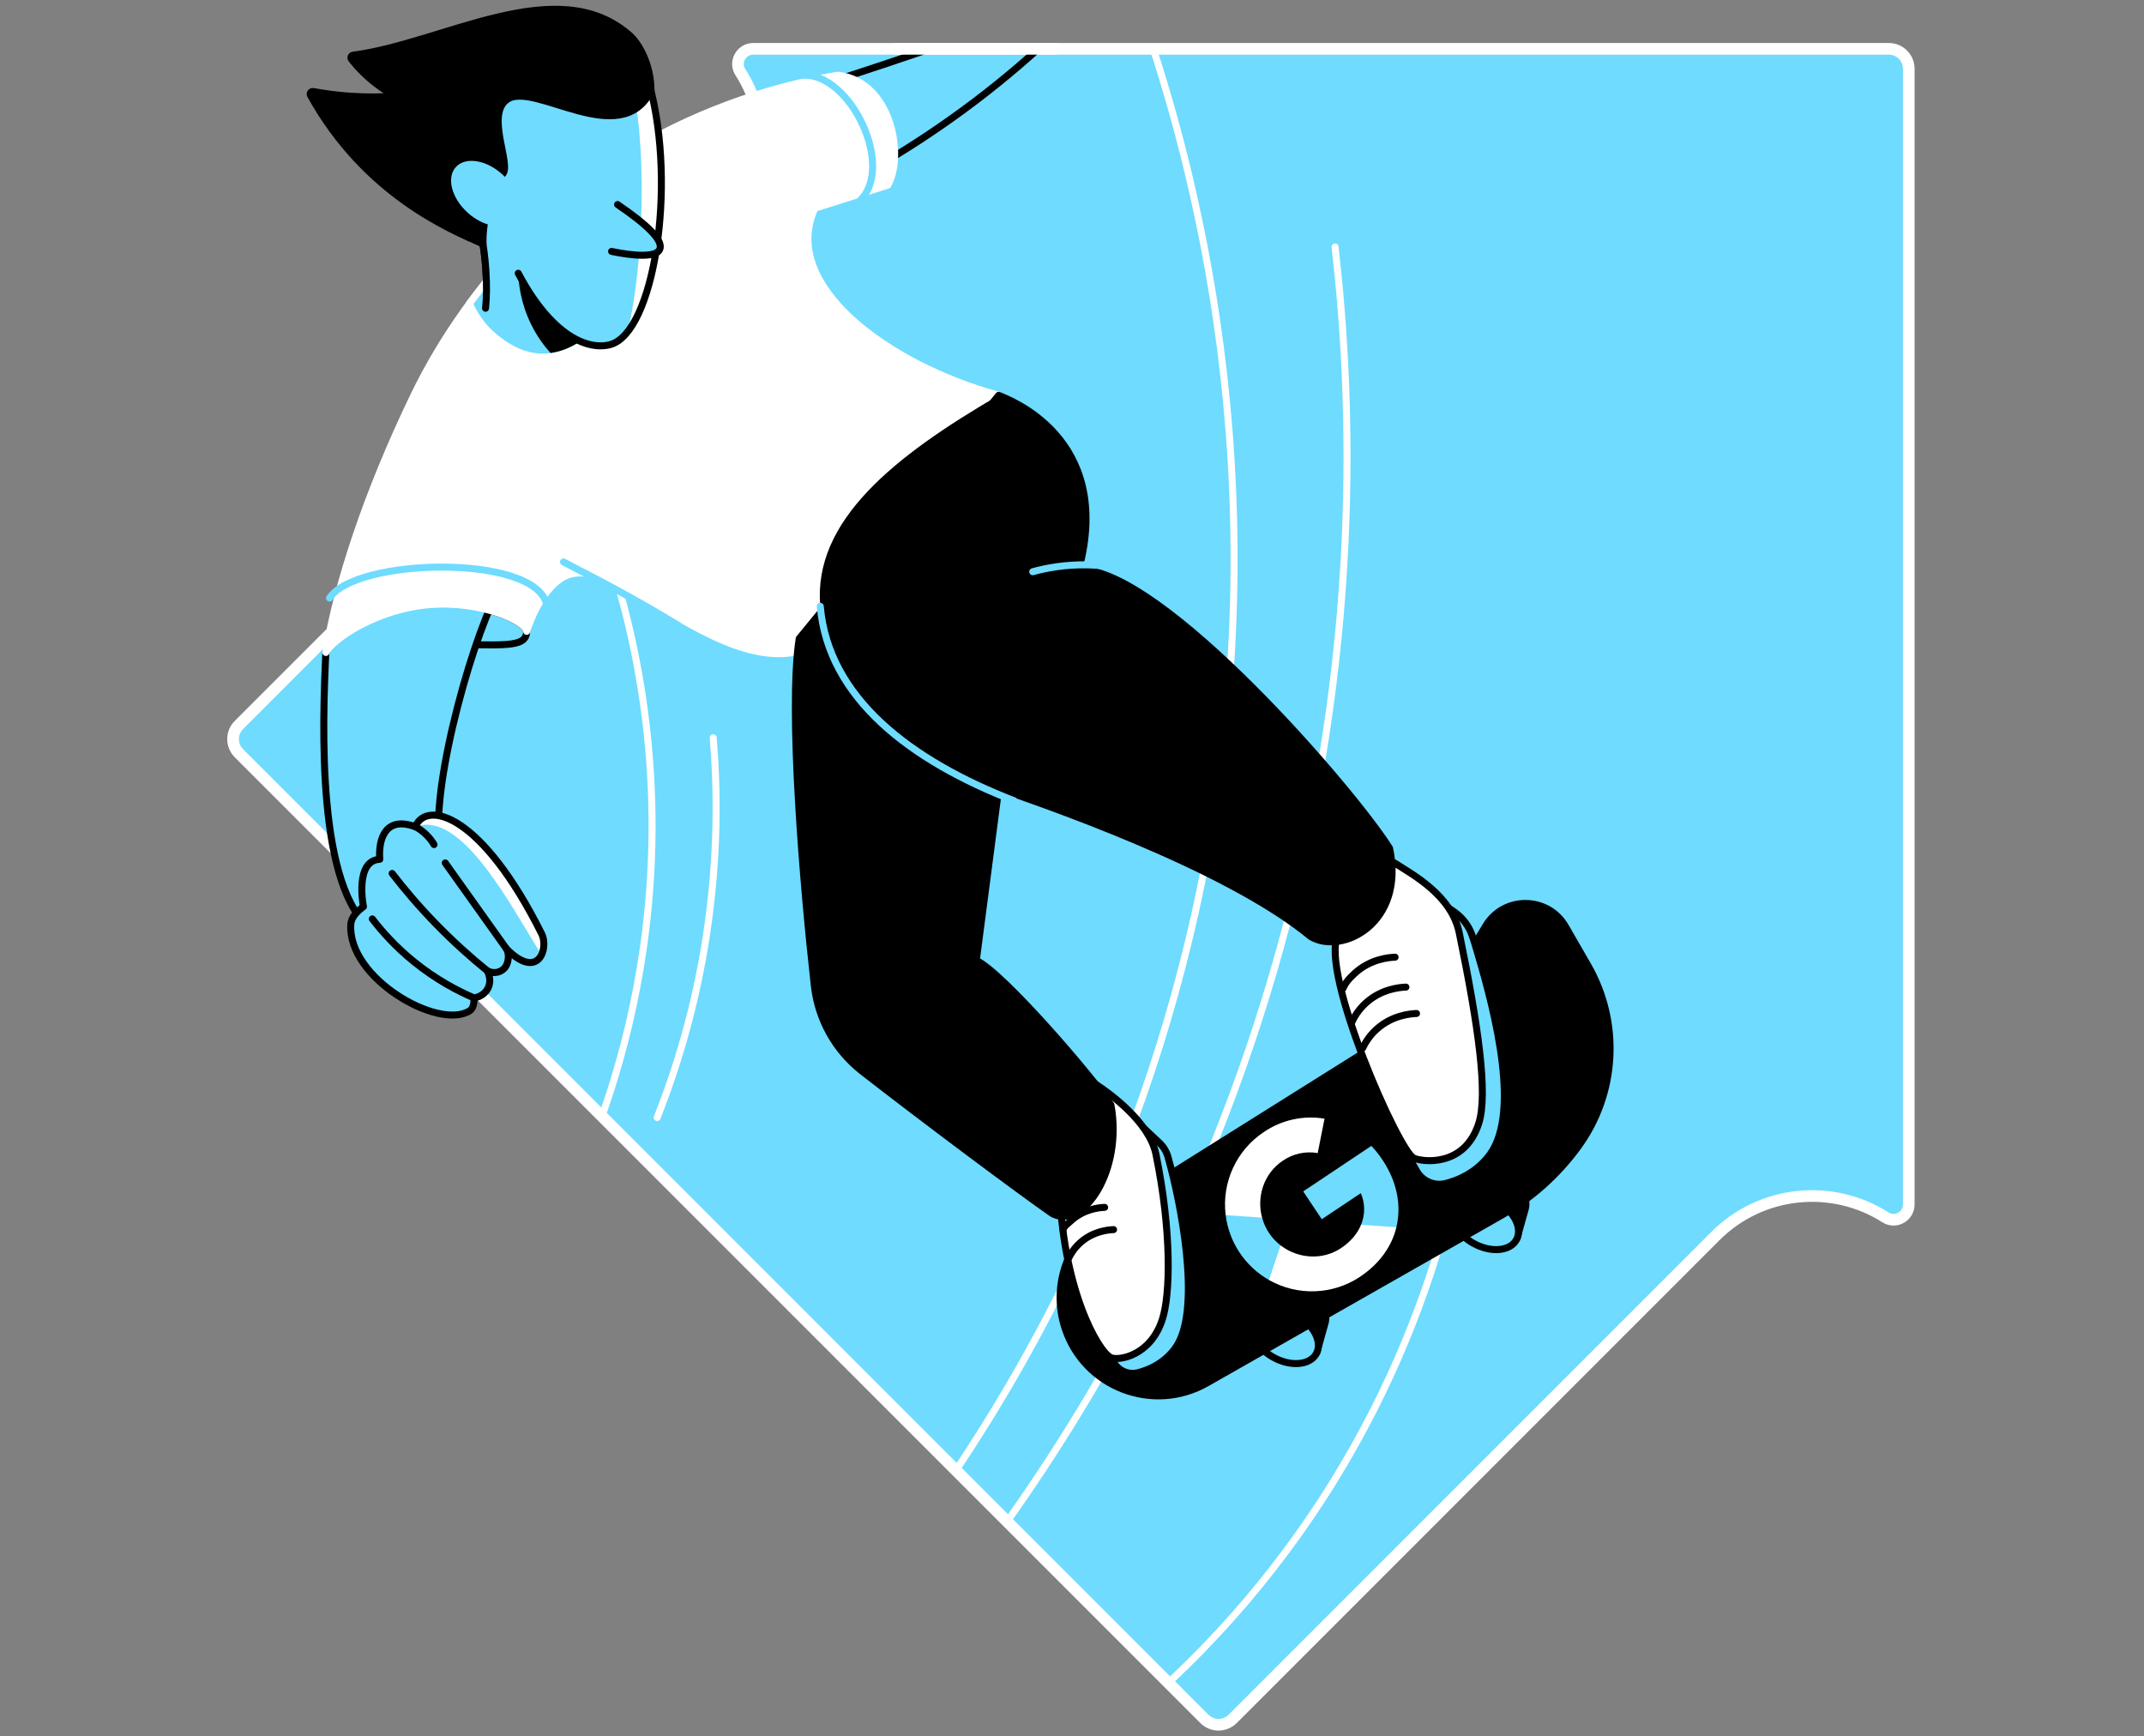
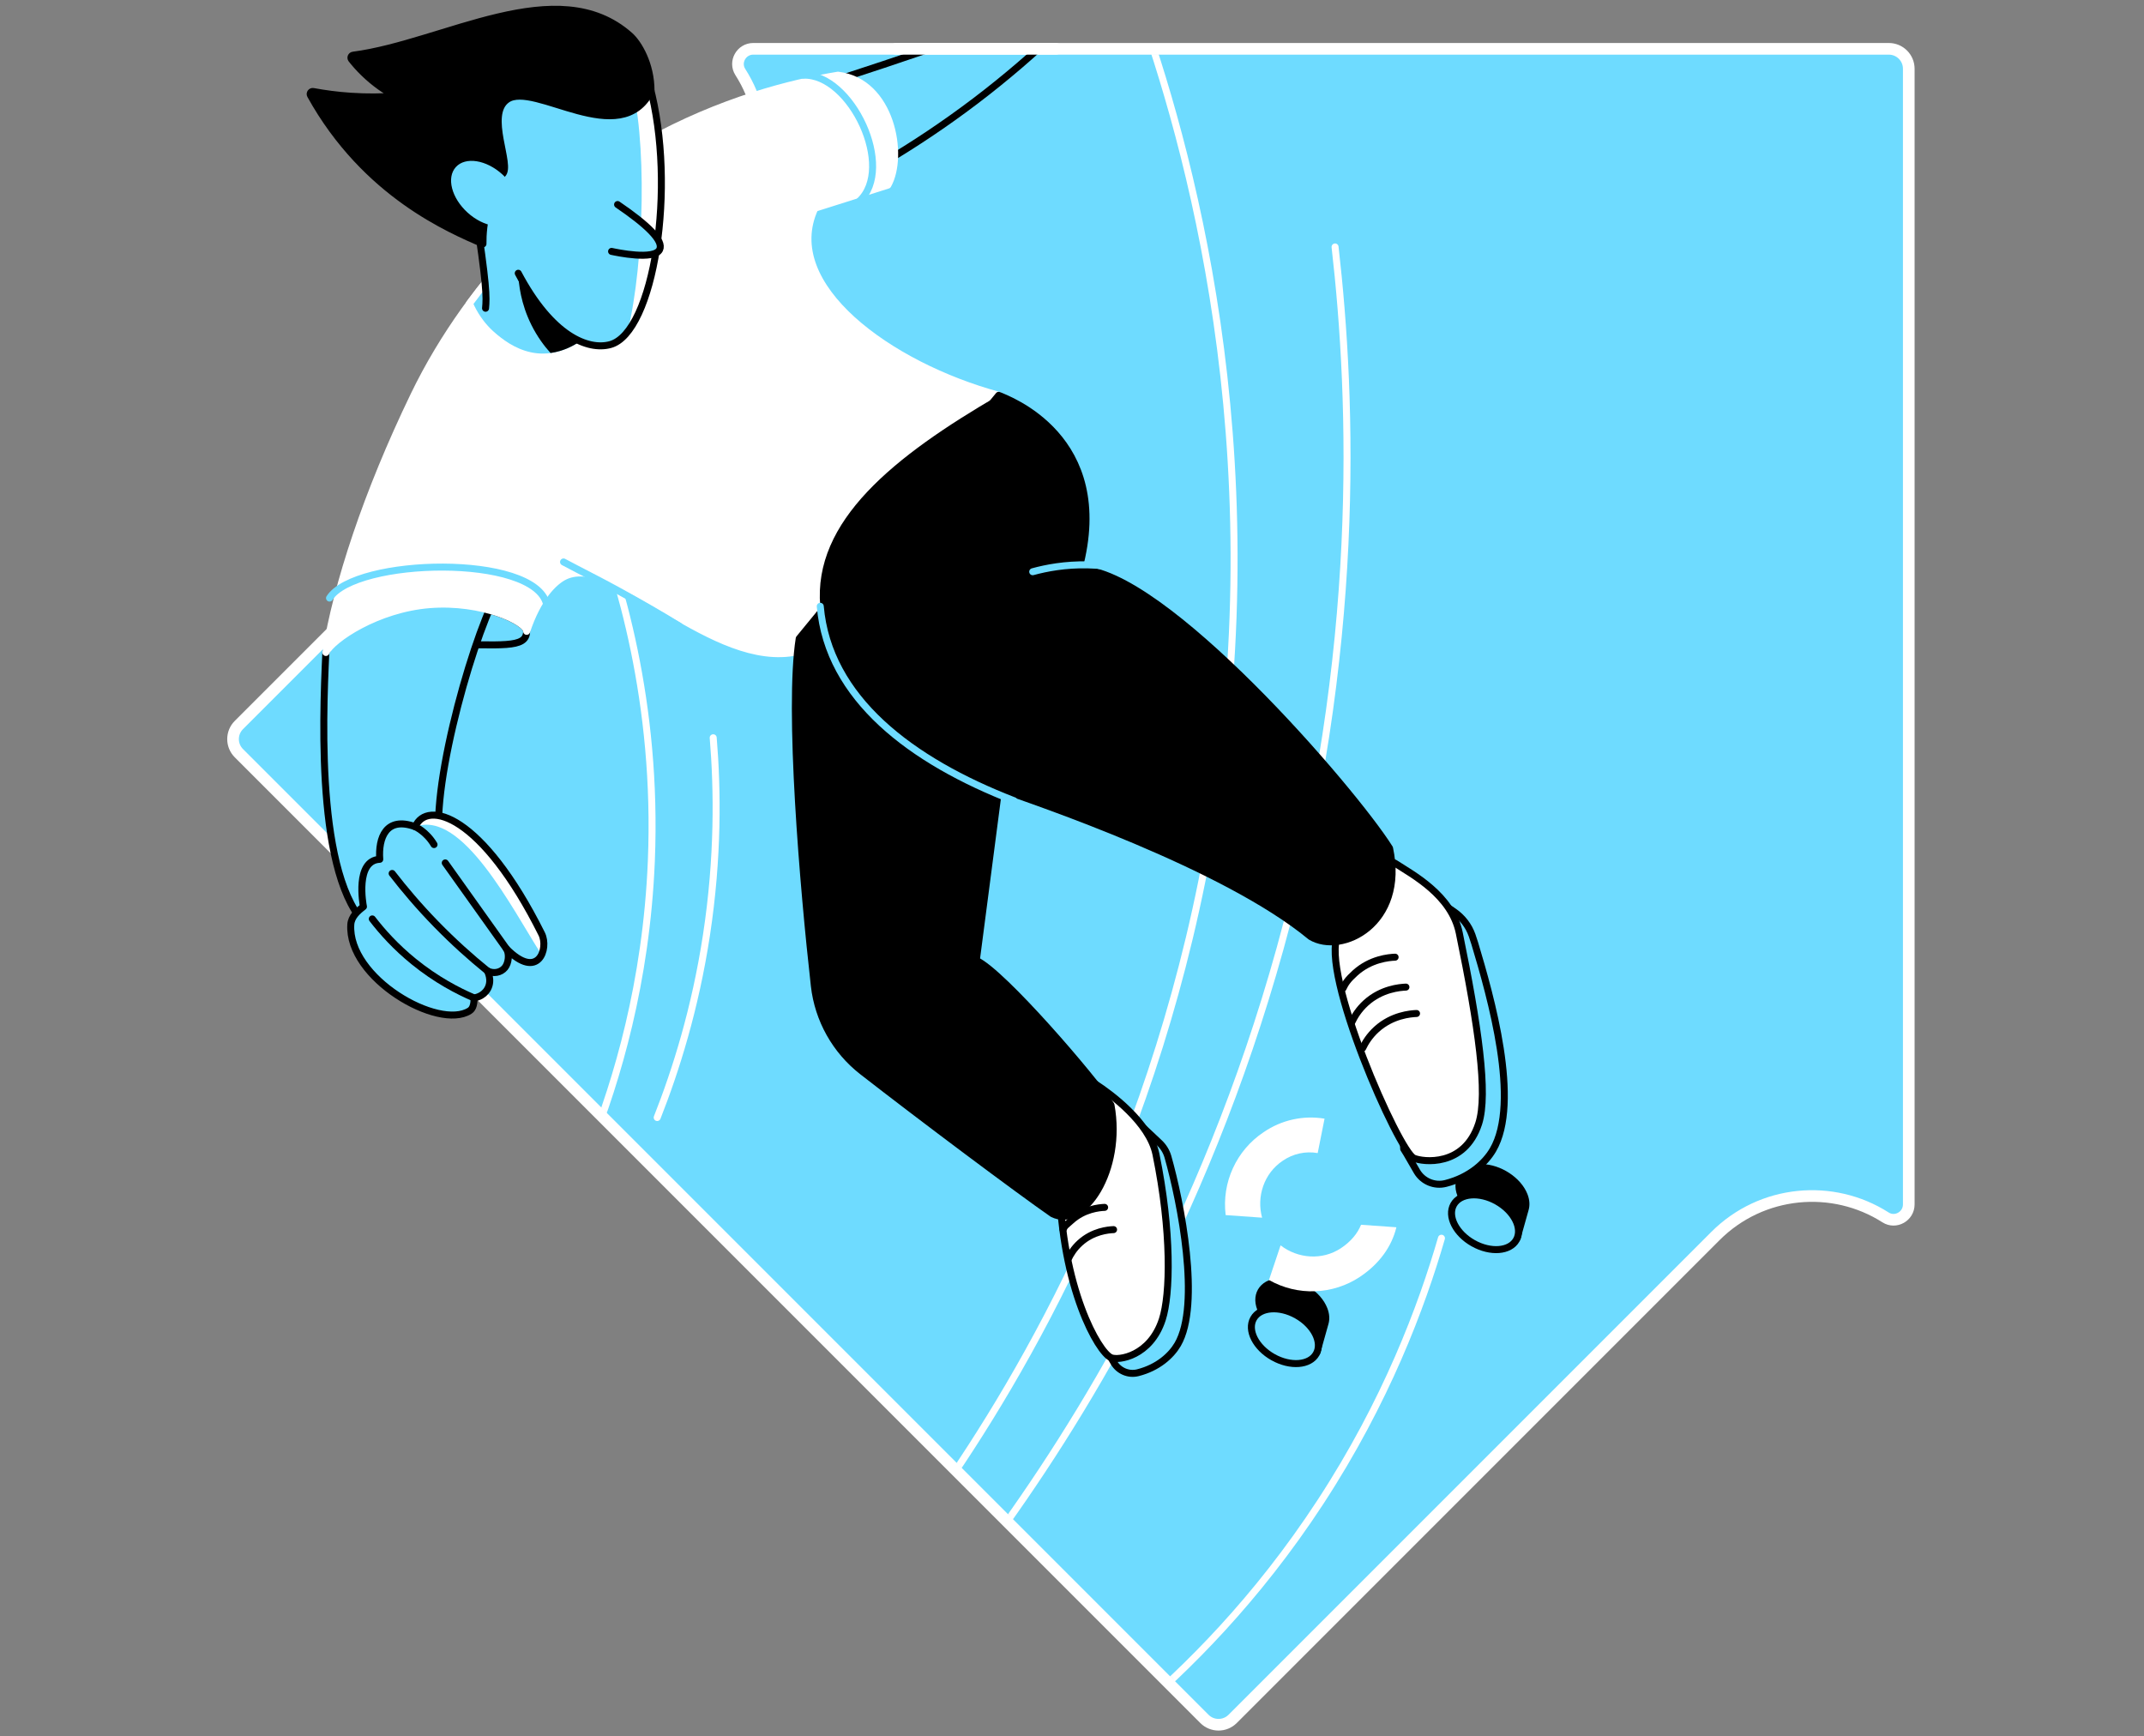
<svg xmlns="http://www.w3.org/2000/svg" width="368" height="298" viewBox="0 0 368 298" fill="none">
  <rect x="0" y="0" width="368" height="298" fill="#808080" stroke="none" />
  <g clip-path="url(#clip0_7608_1434)">
    <path d="M123.867 41.559L41.003 124.427C39.666 125.761 39.666 127.93 41.003 129.264L206.731 294.999C208.069 296.333 210.234 296.333 211.572 294.999L294.436 212.132C302.364 204.203 314.563 203.137 323.639 208.931C325.361 210.03 327.624 208.752 327.624 206.71V11.796C327.624 9.909 326.089 8.378 324.199 8.378H129.289C127.247 8.378 125.969 10.635 127.071 12.363C132.869 21.436 131.799 33.635 123.867 41.563" fill="#6EDBFF" />
    <path d="M123.867 41.559L41.003 124.427C39.666 125.761 39.666 127.93 41.003 129.264L206.731 294.999C208.069 296.333 210.234 296.333 211.572 294.999L294.436 212.132C302.364 204.203 314.563 203.137 323.639 208.931C325.361 210.03 327.624 208.752 327.624 206.71V11.796C327.624 9.909 326.089 8.378 324.199 8.378H129.289C127.247 8.378 125.969 10.635 127.071 12.363C132.869 21.436 131.799 33.635 123.867 41.563" stroke="white" stroke-width="2" stroke-linecap="round" stroke-linejoin="round" />
    <mask id="mask0_7608_1434" style="mask-type:luminance" maskUnits="userSpaceOnUse" x="41" y="-5" width="287" height="301">
      <path d="M106.955 -1.863L50.516 -5C49.178 -3.666 40.373 128.258 41.711 129.588L63.507 176.416L88.567 176.444L207.119 294.999C208.453 296.334 210.615 296.334 211.949 294.999L294.651 212.294C302.565 204.38 314.736 203.316 323.798 209.101C325.516 210.199 327.776 208.921 327.776 206.883V12.349C327.776 10.466 326.244 8.934 324.357 8.934H129.824C127.786 8.934 126.511 11.188 127.61 12.913C133.398 21.968 123.829 -3.954 115.914 3.956" fill="white" />
    </mask>
    <g mask="url(#mask0_7608_1434)">
      <path d="M101.413 86.611C106.296 98.997 112.914 120.539 111.798 147.764C110.939 168.718 105.81 185.54 101.413 196.654" stroke="white" stroke-width="1.2" stroke-linecap="round" stroke-linejoin="round" />
      <path d="M122.416 126.615C123.159 135.536 123.293 147.14 121.261 160.462C119.329 173.143 115.988 183.723 112.802 191.792" stroke="white" stroke-width="1.2" stroke-linecap="round" stroke-linejoin="round" />
      <path d="M195.11 0.078C203.851 24.402 218.729 76.168 208.185 140.849C199.109 196.523 175.342 236.334 160.876 257.003" stroke="white" stroke-width="1.2" stroke-linecap="round" stroke-linejoin="round" />
      <path d="M229.153 42.382C232.16 68.604 233.818 112.019 219.721 162.769C206.551 210.191 184.973 244.759 169.722 265.46" stroke="white" stroke-width="1.2" stroke-linecap="round" stroke-linejoin="round" />
      <path d="M247.414 212.502C244.024 224.215 237.937 240.48 226.646 257.77C215.631 274.633 203.53 286.543 194.338 294.31" stroke="white" stroke-width="1.2" stroke-linecap="round" stroke-linejoin="round" />
      <path d="M261.617 205.159C260.61 202.565 257.354 200.428 254.344 200.382C251.334 200.34 249.707 202.41 250.714 205.005C251.721 207.599 254.978 209.736 257.988 209.782C258.065 209.782 258.139 209.778 258.216 209.775L257.523 212.123L260.392 212.5L261.807 207.458C261.991 206.782 261.945 205.997 261.617 205.159Z" fill="black" stroke="black" stroke-width="1.2" stroke-linecap="round" stroke-linejoin="round" />
      <path d="M260.273 212.783C261.39 210.794 259.886 207.829 256.913 206.161C253.941 204.492 250.627 204.752 249.51 206.74C248.394 208.729 249.898 211.694 252.87 213.363C255.842 215.031 259.157 214.772 260.273 212.783Z" fill="#6EDBFF" stroke="black" stroke-width="1.2" stroke-linecap="round" stroke-linejoin="round" />
      <path d="M227.263 224.719C226.256 222.125 223 219.988 219.99 219.942C216.98 219.9 215.353 221.97 216.36 224.565C217.367 227.159 220.624 229.296 223.634 229.342C223.711 229.342 223.785 229.338 223.862 229.335L223.169 231.683L226.038 232.06L227.453 227.018C227.637 226.342 227.591 225.557 227.263 224.719Z" fill="black" stroke="black" stroke-width="1.2" stroke-linecap="round" stroke-linejoin="round" />
      <path d="M225.921 232.342C227.037 230.353 225.533 227.388 222.561 225.72C219.589 224.051 216.274 224.311 215.158 226.299C214.041 228.288 215.545 231.253 218.518 232.922C221.49 234.59 224.804 234.331 225.921 232.342Z" fill="#6EDBFF" stroke="black" stroke-width="1.2" stroke-linecap="round" stroke-linejoin="round" />
-       <path d="M189.857 208.418L246.574 172.849L255.037 158.876C258.167 153.711 265.687 153.792 268.704 159.024L272.538 165.674C278.178 175.461 277.527 187.65 270.877 196.779C267.352 201.619 262.839 205.65 257.636 208.615L207.154 237.346C197.898 242.616 186.136 238.085 182.806 227.967C180.38 220.602 183.292 212.533 189.861 208.414L189.857 208.418Z" fill="black" stroke="black" stroke-width="1.2" stroke-linecap="round" stroke-linejoin="round" />
      <path d="M237.279 199.035C236.716 198.194 236.082 197.391 235.382 196.659L223.683 204.467L226.872 209.245L233.572 204.774C234.322 206.499 234.339 208.46 233.607 210.199L235.677 213.297L239.673 210.628C240.578 206.9 239.796 202.809 237.279 199.035Z" fill="#6EDBFF" />
      <path d="M233.456 219.105C236.8 216.873 238.888 213.891 239.68 210.624L233.614 210.195C233.008 211.695 231.857 213.082 230.185 214.198C226.95 216.359 222.749 216.007 219.806 213.729L215.68 216.483L217.814 219.676C222.714 222.457 228.77 222.239 233.459 219.109L233.456 219.105Z" fill="white" />
      <path d="M219.796 213.726C218.247 212.533 217.135 210.864 216.628 208.977L214.494 205.784L210.375 208.533C210.956 213.212 213.713 217.342 217.81 219.672L219.8 213.726H219.796Z" fill="#6EDBFF" />
      <path d="M220.173 199.208C221.923 198 224.077 197.525 226.172 197.891L227.348 191.987C223.701 191.378 219.951 192.206 216.895 194.3C212.206 197.43 209.682 202.936 210.375 208.534L216.628 208.978C215.645 205.383 216.938 201.366 220.173 199.208Z" fill="white" />
      <path d="M83.088 34.56L81.497 35.546C82.324 38.387 83.109 42.02 83.394 46.291C83.644 50.068 83.44 53.388 83.091 56.085" stroke="black" stroke-width="1.2" stroke-linecap="round" stroke-linejoin="round" />
      <path d="M143.836 13.646C149.06 11.949 154.334 10.193 159.647 8.376C162.555 7.383 165.438 6.383 168.3 5.376H181.45C177.45 9.193 172.793 13.248 167.438 17.315C162.08 21.381 156.922 24.778 152.169 27.609C149.391 22.955 146.614 18.3 143.836 13.646Z" stroke="black" stroke-width="1.2" stroke-linecap="round" stroke-linejoin="round" />
      <path d="M56.086 112.593C55.487 110.97 63.644 104.566 73.734 103.767C82.828 103.049 90.383 106.724 90.387 108.351C90.39 111.378 85.947 110.586 75.639 110.586C60.881 110.586 56.508 113.733 56.089 112.593H56.086Z" fill="#6EDBFF" stroke="black" stroke-width="1.2" stroke-linecap="round" stroke-linejoin="round" />
      <path d="M85.243 101.949C80.536 110.958 73.083 138.296 75.875 146.358C72.111 150.428 67.879 155.712 64.119 159.782C54.272 152.931 55.357 124.041 55.927 111.979C57.606 108.635 59.289 105.294 60.968 101.949H85.246H85.243Z" fill="#6EDBFF" stroke="black" stroke-width="1.2" stroke-linecap="round" stroke-linejoin="round" />
      <path d="M71.274 141.886C66.264 140.031 64.933 144.967 65.581 147.805C61.434 147.262 62.303 155.226 62.384 155.596C61.388 156.349 60.296 157.328 60.212 158.655C59.638 167.89 75.291 176.863 80.61 173.47C81.293 173.037 81.371 172.061 81.367 171.262C81.525 171.241 82.948 171.033 83.691 169.713C84.543 168.189 83.666 166.654 83.627 166.594C84.662 167.175 85.954 166.932 86.662 166.062C87.292 165.291 87.482 163.711 86.923 162.827C92.401 168.358 94.228 162.774 92.974 160.271C82.726 139.749 73.256 137.211 71.274 141.883V141.886Z" fill="#6EDBFF" />
      <path d="M74.498 144.944C73.167 142.715 71.273 141.884 71.273 141.884" stroke="black" stroke-width="1.2" stroke-linecap="round" stroke-linejoin="round" />
      <path d="M76.424 148.094L86.925 162.831" stroke="black" stroke-width="1.2" stroke-linecap="round" stroke-linejoin="round" />
      <path d="M67.309 149.902C69.418 152.631 71.91 155.574 74.843 158.584C77.885 161.707 80.863 164.361 83.627 166.597" stroke="black" stroke-width="1.2" stroke-linecap="round" stroke-linejoin="round" />
      <path d="M63.901 157.704C65.619 159.943 67.946 162.527 71.023 165.026C74.86 168.139 78.574 170.071 81.366 171.265" stroke="black" stroke-width="1.2" stroke-linecap="round" stroke-linejoin="round" />
      <path d="M71.273 141.886C79.321 138.89 87.887 155.919 92.956 163.862C93.484 162.781 93.481 161.281 92.977 160.274C82.729 139.753 73.259 137.215 71.276 141.886H71.273Z" fill="white" />
      <path d="M71.274 141.886C66.264 140.031 64.915 143.816 65.183 147.474C60.927 147.674 62.303 155.226 62.384 155.599C61.388 156.352 60.296 157.331 60.212 158.658C59.638 167.893 75.291 176.867 80.61 173.473C81.293 173.04 81.371 172.065 81.367 171.266C81.525 171.245 82.948 171.037 83.691 169.717C84.543 168.192 83.666 166.657 83.627 166.597C84.662 167.178 85.954 166.935 86.662 166.066C87.292 165.295 87.482 163.714 86.923 162.83C92.401 168.361 94.228 162.778 92.974 160.274C82.726 139.753 73.256 137.215 71.274 141.886Z" stroke="black" stroke-width="1.2" stroke-linecap="round" stroke-linejoin="round" />
      <path d="M139.865 35.737C144.04 34.417 148.216 33.093 152.395 31.773C155.25 26.7 153.028 14.012 143.833 12.903C135.883 14.223 123.871 17.184 110.848 24.419C98.093 31.506 81.036 47.158 71.045 67.845C62.919 84.673 57.818 100.266 55.934 111.979C57.04 109.715 64.725 104.484 73.741 103.769C82.835 103.051 90.39 106.726 90.394 108.353C92.284 102.657 95.052 99.763 97.055 98.851C105.775 94.887 122.428 115.028 136.904 111.842C148.413 97.175 159.922 82.508 171.427 67.841C152.715 62.772 133.686 49.056 139.869 35.734L139.865 35.737Z" fill="white" stroke="white" stroke-width="1.2" stroke-linecap="round" stroke-linejoin="round" />
      <path d="M56.561 102.641C60.986 95.751 91.735 95.008 93.816 103.676" stroke="#6EDBFF" stroke-width="1.2" stroke-linecap="round" stroke-linejoin="round" />
      <path d="M137.893 12.903C146.068 12.59 153.764 28.82 147.465 34.565" stroke="#6EDBFF" stroke-width="1.2" stroke-linecap="round" stroke-linejoin="round" />
      <path d="M96.727 96.445C99.769 98.071 103.1 99.719 106.187 101.426C109.813 103.43 113.102 105.289 116.608 107.454" stroke="#6EDBFF" stroke-width="1.2" stroke-linecap="round" stroke-linejoin="round" />
      <path d="M96.593 60.148C97.663 59.813 99.846 58.905 101.867 56.194L95.378 35.729C90.284 40.327 85.183 45.837 80.574 52.096C83.936 59.753 91.403 61.774 96.593 60.148Z" fill="#6EDBFF" stroke="white" stroke-width="1.2" stroke-linecap="round" stroke-linejoin="round" />
      <path d="M195.737 197.763L196.31 193.599L199.004 196.137C199.697 196.792 200.208 197.619 200.468 198.534C202.683 206.308 206.126 223.893 202.144 230.723C201.035 232.624 198.764 234.719 195.29 235.589C193.702 235.986 192.036 235.272 191.199 233.867C190.505 232.702 189.811 231.399 189.276 230.586L195.73 197.76L195.737 197.763Z" fill="#6EDBFF" stroke="black" stroke-width="1.2" stroke-linecap="round" stroke-linejoin="round" />
      <path d="M181.827 202.884C182.225 221.117 188.53 232.052 190.699 233.003C191.962 233.556 197.444 232.767 199.5 226.451C200.894 222.166 201.13 211.379 198.405 198.075C197.282 192.59 190.54 187.686 188.041 186.056C184.879 184.472 181.711 186.144 178.549 184.56L181.827 202.884Z" fill="white" stroke="black" stroke-width="1.2" stroke-linecap="round" stroke-linejoin="round" />
      <path d="M188.043 202.882C187.156 202.917 184.516 203.135 182.284 205.163" stroke="black" stroke-width="1.2" stroke-linecap="round" stroke-linejoin="round" />
      <path d="M189.6 207.21C188.712 207.246 186.072 207.464 183.84 209.492C182.787 210.446 182.812 210.284 182.463 211.027" stroke="black" stroke-width="1.2" stroke-linecap="round" stroke-linejoin="round" />
      <path d="M191.135 211.027C190.248 211.062 187.608 211.28 185.376 213.308C184.323 214.262 183.71 215.301 183.362 216.044" stroke="black" stroke-width="1.2" stroke-linecap="round" stroke-linejoin="round" />
      <path d="M239.226 157.339L247.852 155.29L249.556 156.462C250.992 157.452 252.087 158.863 252.668 160.508C252.865 161.06 253.03 161.571 253.129 161.902C255.861 170.999 261.036 189.154 256.252 197.336C254.935 199.589 252.245 202.064 248.13 203.107C246.225 203.589 244.225 202.758 243.219 201.072C242.391 199.688 241.567 198.143 240.93 197.174L239.223 157.339H239.226Z" fill="#6EDBFF" stroke="black" stroke-width="1.2" stroke-linecap="round" stroke-linejoin="round" />
      <path d="M229.647 160.447C226.464 166.809 240.096 197.635 242.68 198.765C244.183 199.424 251.351 200.349 253.798 192.847C255.456 187.76 253.717 175.917 250.471 160.113C249.133 153.6 242.426 150.09 239.452 148.157C235.685 146.273 231.918 144.39 228.154 142.506L229.647 160.447Z" fill="white" stroke="black" stroke-width="1.2" stroke-linecap="round" stroke-linejoin="round" />
      <path d="M239.458 164.271C238.402 164.313 235.258 164.573 232.6 166.978C231.347 168.111 230.928 168.745 230.513 169.625" stroke="black" stroke-width="1.2" stroke-linecap="round" stroke-linejoin="round" />
      <path d="M241.314 169.407C240.258 169.449 237.114 169.71 234.456 172.115C233.202 173.248 232.474 174.48 232.058 175.364" stroke="black" stroke-width="1.2" stroke-linecap="round" stroke-linejoin="round" />
      <path d="M243.138 173.935C242.082 173.977 238.938 174.238 236.28 176.642C235.026 177.776 234.298 179.008 233.882 179.892" stroke="black" stroke-width="1.2" stroke-linecap="round" stroke-linejoin="round" />
      <path d="M171.42 67.846C172.818 68.455 191.308 74.993 185.161 97.728C199.423 97.549 232.245 135.599 238.508 145.58C241.272 158.511 230.295 163.943 224.971 160.74C210.153 148.478 177.651 137.514 171.42 135.339C170.138 145.168 168.857 154.998 167.572 164.827C172.145 166.947 187.632 184.958 190.691 189.651C192.74 200.818 186.03 211.024 180.651 208.299C174.828 204.258 158.119 191.753 148.011 183.877C143.403 180.283 140.432 174.988 139.777 169.182C137.876 152.322 135.281 121.64 137.179 109.589C148.941 95.25 159.658 82.189 171.42 67.849V67.846Z" fill="black" stroke="black" stroke-width="1.2" stroke-linecap="round" stroke-linejoin="round" />
      <path d="M174.532 73.37L171.42 67.846C153.394 78.334 139.516 89.413 140.791 104.055C142.167 119.866 153.778 128.502 171.42 135.339" fill="black" />
      <path d="M140.791 104.053C142.167 119.864 156.404 130.584 174.046 137.421" stroke="#6EDBFF" stroke-width="1.2" stroke-linecap="round" stroke-linejoin="round" />
      <path d="M177.257 98.119C179.634 97.468 182.844 96.866 186.647 96.94C188.833 96.982 190.78 97.239 192.428 97.566" stroke="#6EDBFF" stroke-width="1.2" stroke-linecap="round" stroke-linejoin="round" />
      <path d="M83.088 34.56L81.497 35.546C82.324 38.387 83.109 42.02 83.394 46.291C83.644 50.068 83.451 52.318 83.102 55.015C83.63 55.849 88.228 61.436 94.445 60.595C96.73 60.285 98.476 59.327 99.575 58.563C99.106 53.934 98.635 49.301 98.166 44.671L83.088 34.564V34.56Z" fill="#6EDBFF" />
      <path d="M98.163 44.671L83.085 34.563L81.493 35.549C82.32 38.39 83.106 42.024 83.391 46.294C83.574 49.054 83.521 51.001 83.341 52.902" fill="#6EDBFF" />
-       <path d="M98.163 44.671L83.085 34.563L81.493 35.549C82.32 38.39 83.106 42.024 83.391 46.294C83.574 49.054 83.521 51.001 83.341 52.902" stroke="black" stroke-width="1.2" stroke-linecap="round" stroke-linejoin="round" />
+       <path d="M98.163 44.671L83.085 34.563L81.493 35.549C83.574 49.054 83.521 51.001 83.341 52.902" stroke="black" stroke-width="1.2" stroke-linecap="round" stroke-linejoin="round" />
      <path d="M99.575 58.563C99.283 55.672 98.987 52.782 98.695 49.892L92.037 45.752L88.957 46.896C89.024 48.786 89.393 52.113 91.21 55.764C92.217 57.785 93.403 59.373 94.495 60.584C96.755 60.267 98.484 59.32 99.575 58.563Z" fill="black" />
      <path d="M111.52 14.719C116.174 32.022 112.228 57.117 104.739 59.141C100.944 60.166 94.692 57.726 88.953 46.897C86.158 42.648 83.366 38.398 80.571 34.149L77.416 20.186L85.915 11.181L99.374 9.561L111.517 14.722L111.52 14.719Z" fill="#6EDBFF" />
      <path d="M108.112 13.271C111.133 23.371 110.615 45.065 107.729 56.933C113.182 50.075 115.505 29.539 111.52 14.717L108.112 13.271Z" fill="white" />
      <path d="M111.52 14.718C116.174 32.022 112.228 57.117 104.739 59.141C100.944 60.165 94.692 57.726 88.953 46.896" stroke="black" stroke-width="1.2" stroke-linecap="round" stroke-linejoin="round" />
      <path d="M60.331 10.178C60.116 9.907 60.282 9.513 60.623 9.47C76.181 7.439 95.678 -4.904 108.098 6.098C109.609 7.435 111.742 11.03 111.742 15.575C106.563 25.94 91.689 13.861 87.049 17.061C83.236 19.691 87.925 28.464 86.214 29.928C85.408 31.235 84.444 33.1 83.76 35.48C83.028 38.026 82.88 40.258 82.898 41.853C77.378 39.438 62.743 33.403 53.293 16.353C53.114 16.029 53.395 15.635 53.758 15.705C55.677 16.061 57.831 16.357 60.187 16.515C63.035 16.705 65.619 16.659 67.862 16.497C66.274 15.638 64.316 14.357 62.38 12.459C61.588 11.685 60.912 10.914 60.331 10.181V10.178Z" fill="black" stroke="black" stroke-width="1.2" stroke-linecap="round" stroke-linejoin="round" />
      <path d="M88.225 37.737C89.871 35.925 88.972 32.426 86.216 29.922C83.46 27.418 79.892 26.857 78.245 28.669C76.599 30.48 77.499 33.979 80.254 36.483C83.01 38.987 86.579 39.548 88.225 37.737Z" fill="#6EDBFF" />
      <path d="M106.003 35.103C111.133 38.596 113.953 41.321 113.221 42.835C112.312 44.708 105.831 43.331 104.972 43.145" fill="#6EDBFF" />
      <path d="M106.003 35.103C111.133 38.596 113.953 41.321 113.221 42.835C112.312 44.708 105.831 43.331 104.972 43.145" stroke="black" stroke-width="1.2" stroke-linecap="round" stroke-linejoin="round" />
    </g>
    <path d="M153.764 8.375H181.249" stroke="white" stroke-width="2" stroke-linecap="round" stroke-linejoin="round" />
  </g>
  <defs>
    <clipPath id="clip0_7608_1434">
      <rect width="368" height="297.99" fill="white" />
    </clipPath>
  </defs>
</svg>